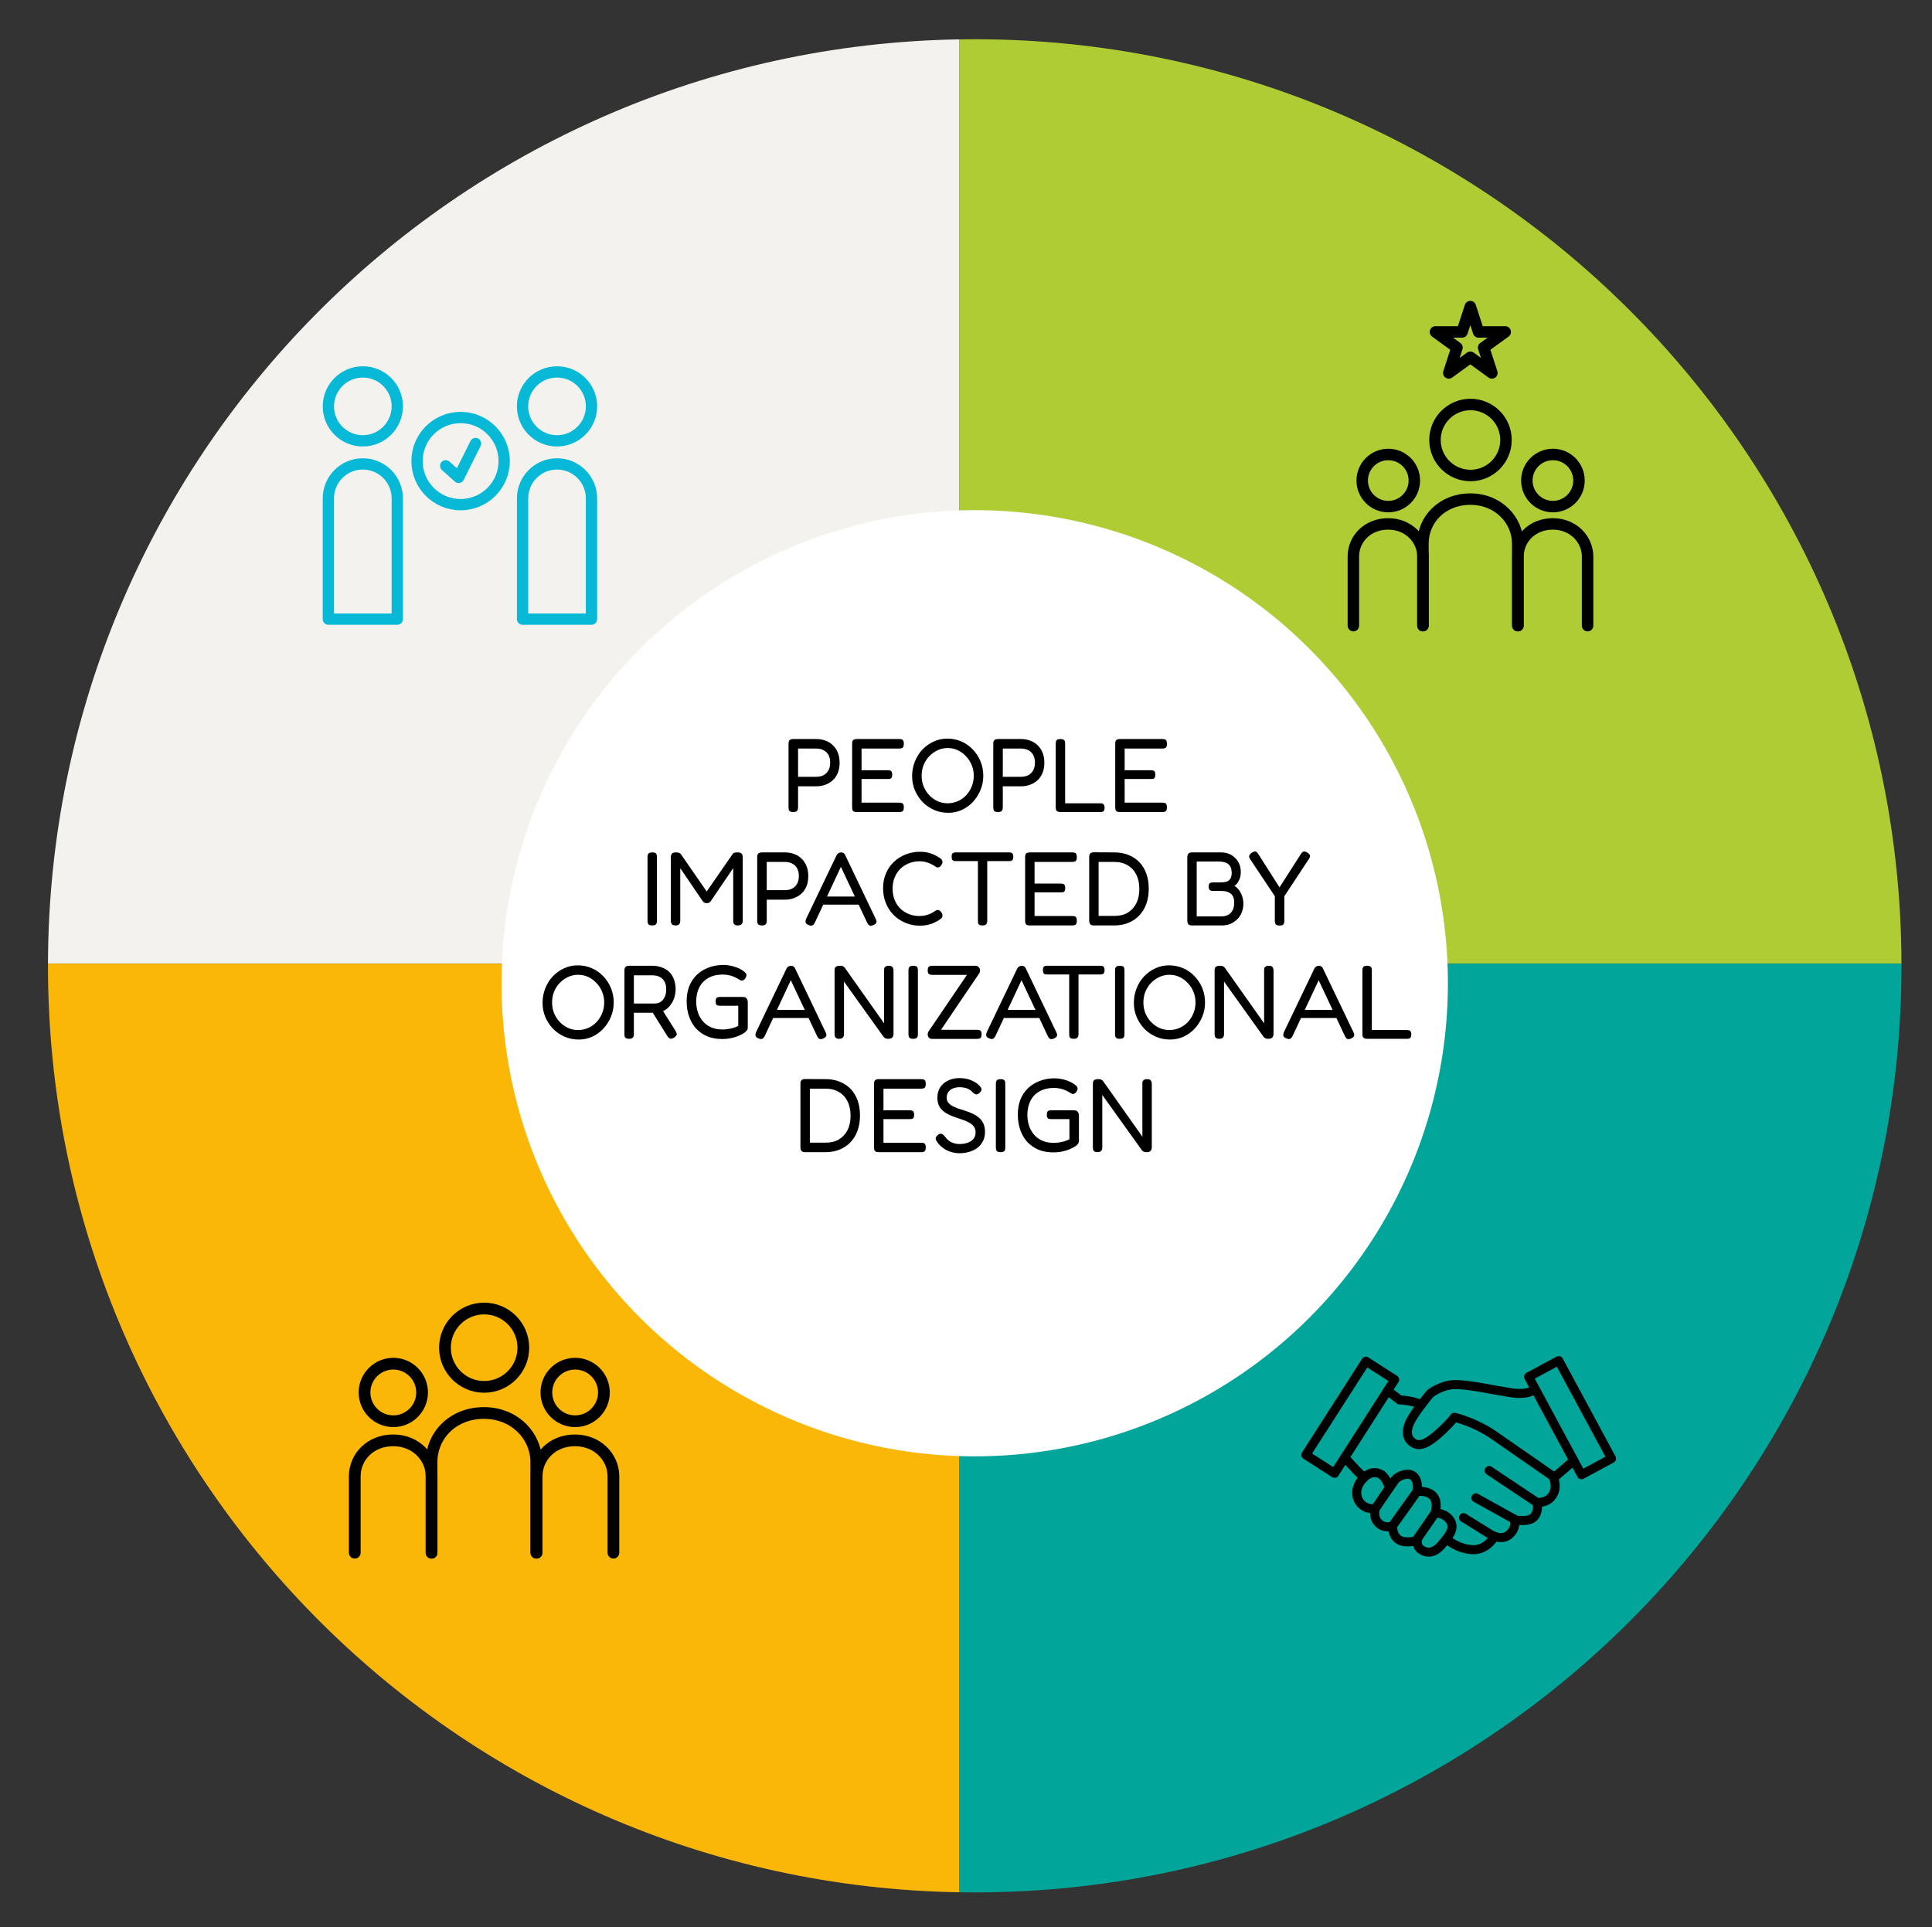
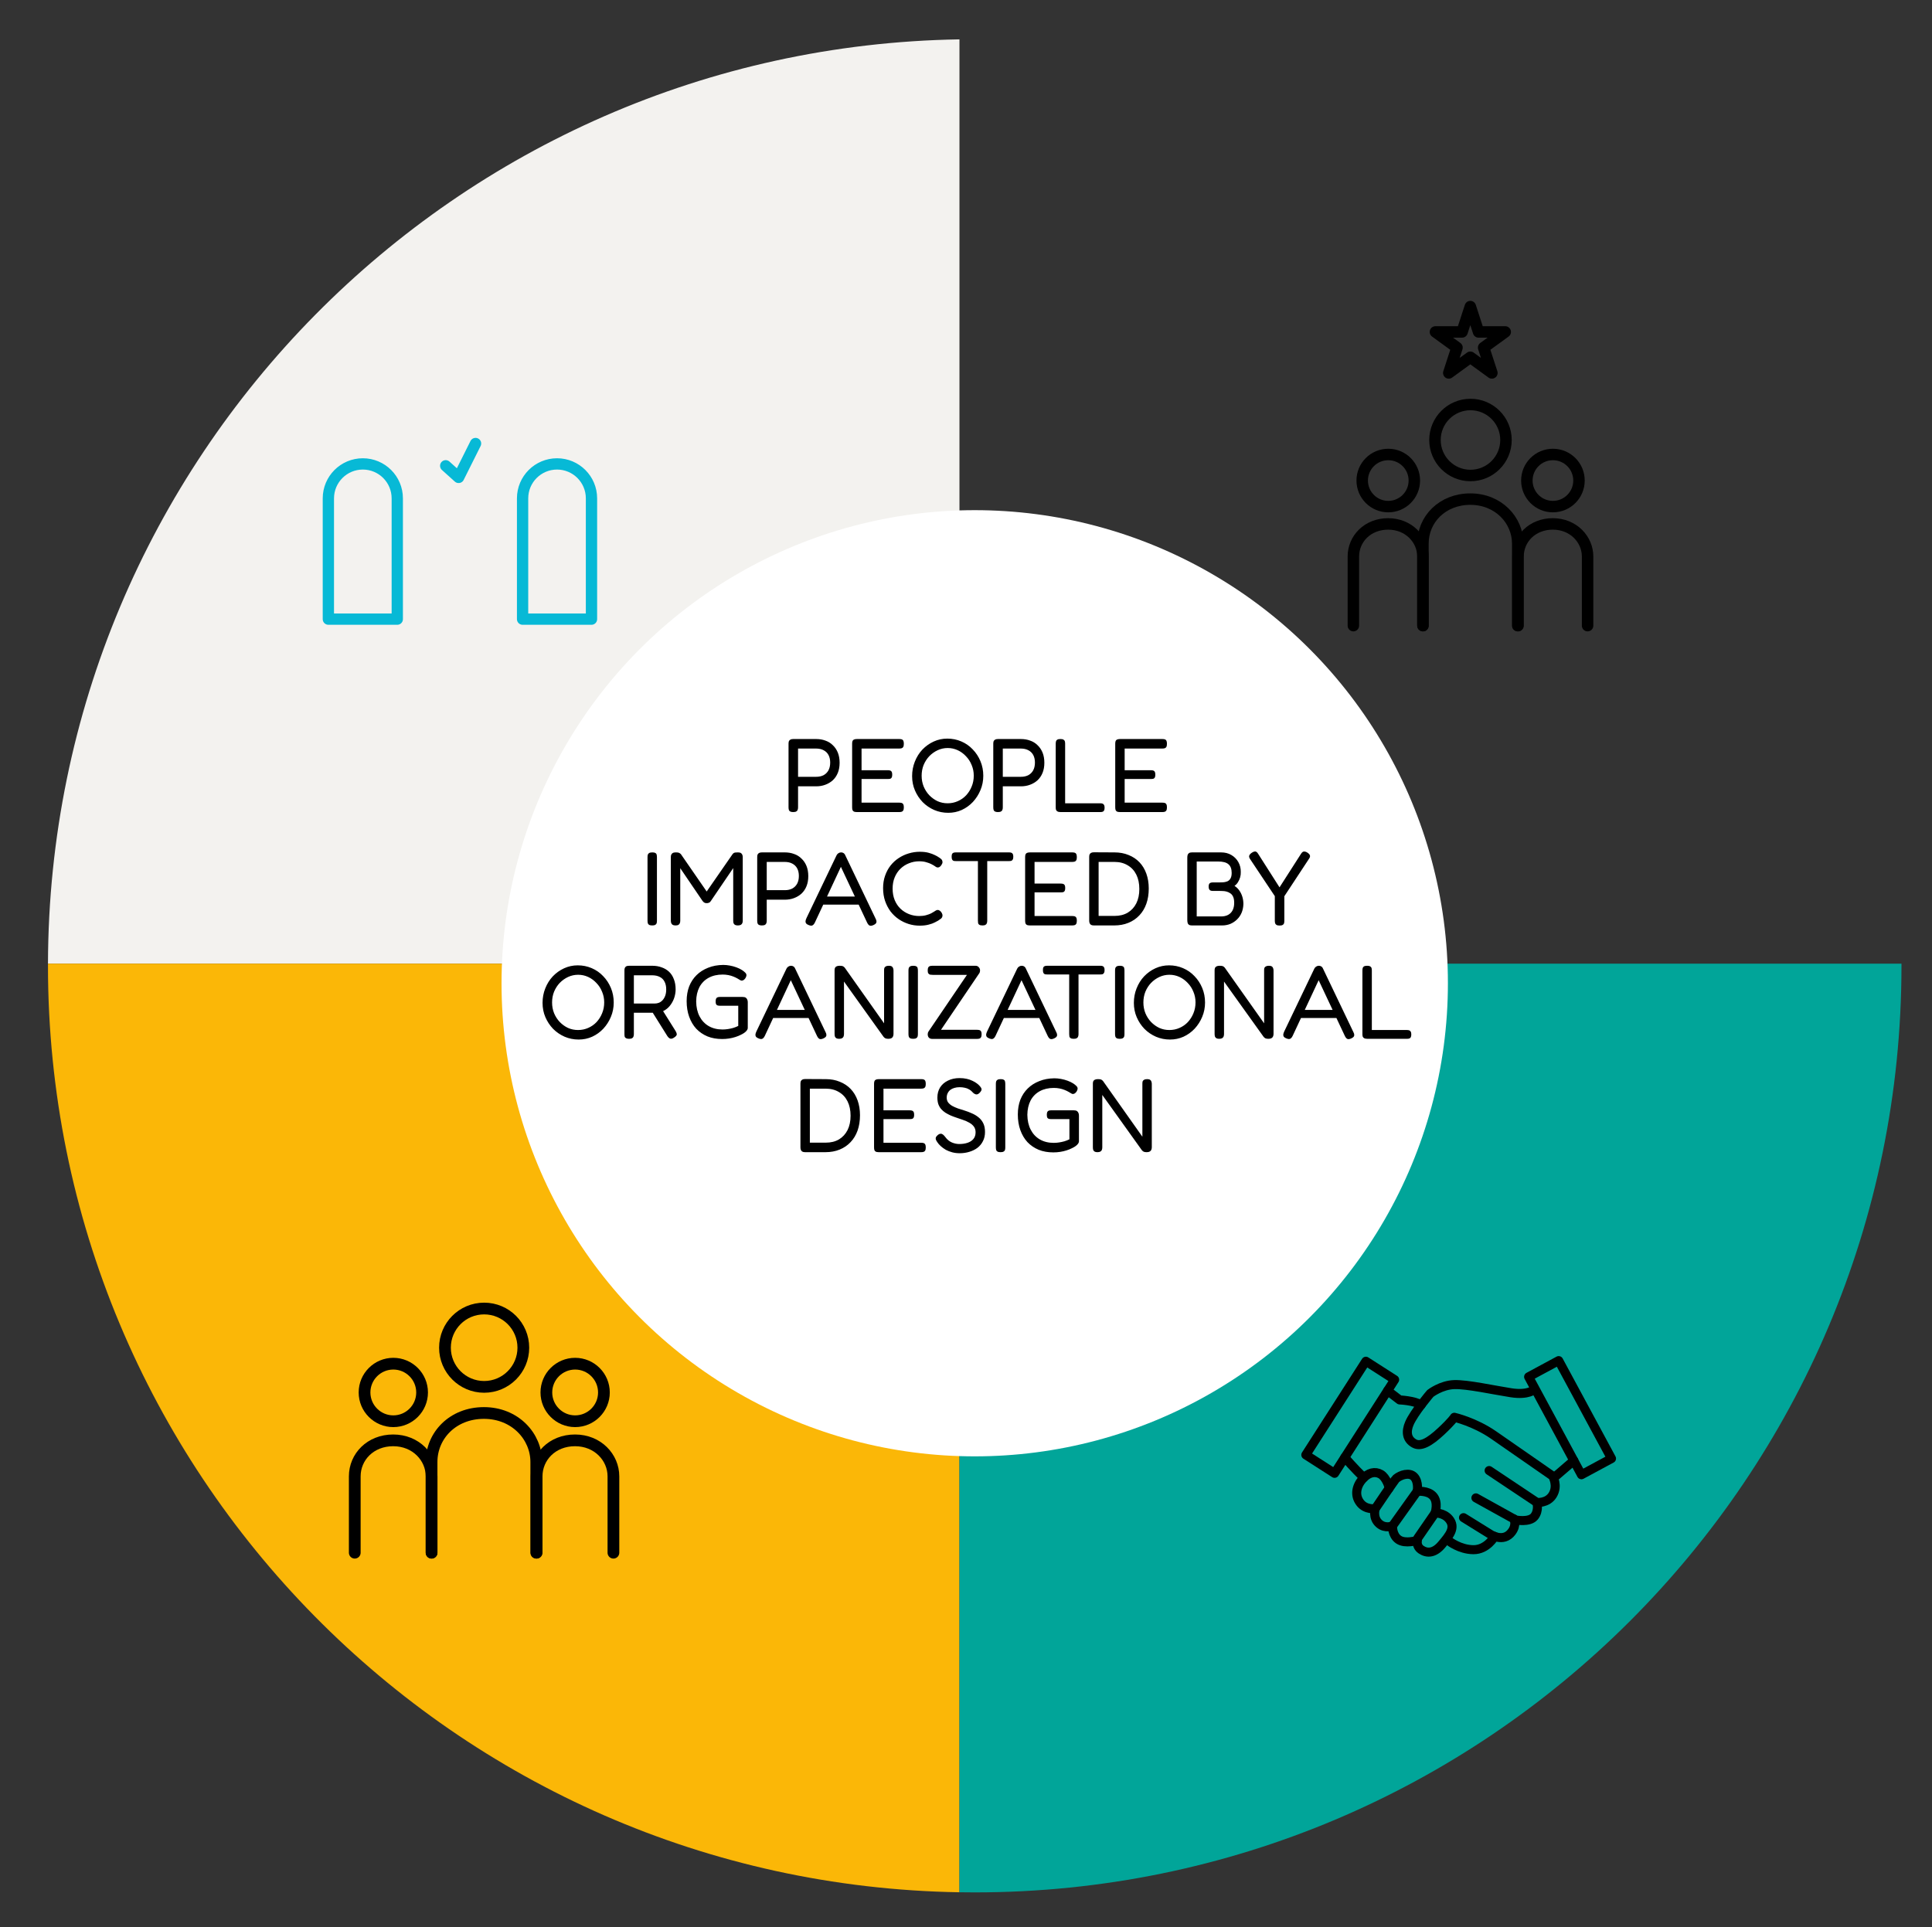
<svg xmlns="http://www.w3.org/2000/svg" width="443" height="442" viewBox="0 0 443 442" fill="none">
  <rect x="0" y="0" width="443" height="442" fill="#333333" stroke="none" />
  <path fill-rule="evenodd" clip-rule="evenodd" d="M220 9.028V221H11.001C11.268 105.038 104.42 10.895 220 9.028Z" fill="#F3F2EF" />
-   <path fill-rule="evenodd" clip-rule="evenodd" d="M435.999 221H220V9.028C221.164 9.009 222.331 9 223.5 9C340.694 9 435.73 103.869 435.999 221Z" fill="#AFCC35" />
  <path fill-rule="evenodd" clip-rule="evenodd" d="M220 433.972C104.254 432.103 11 337.692 11 221.5C11 221.333 11 221.167 11.001 221H220V433.972Z" fill="#FBB707" />
  <path fill-rule="evenodd" clip-rule="evenodd" d="M223.5 434C340.861 434 436 338.861 436 221.5C436 221.333 436 221.167 435.999 221H220V433.972C221.164 433.991 222.331 434 223.5 434Z" fill="#01A599" />
  <g clip-path="url(#clip0_1_85)">
-     <path d="M105.615 115.736C111.134 115.736 115.607 111.262 115.607 105.744C115.607 100.226 111.134 95.752 105.615 95.752C100.097 95.752 95.624 100.226 95.624 105.744C95.624 111.262 100.097 115.736 105.615 115.736Z" stroke="#07B9D6" stroke-width="2.589" stroke-linecap="round" stroke-linejoin="round" />
    <path d="M102.199 106.823L105.158 109.489L109.041 101.715" stroke="#07B9D6" stroke-width="2.589" stroke-linecap="round" stroke-linejoin="round" />
-     <path d="M91.094 93.198C91.094 97.555 87.556 101.102 83.19 101.102C78.823 101.102 75.294 97.555 75.294 93.198C75.294 88.84 78.832 85.294 83.198 85.294C87.564 85.294 91.102 88.832 91.102 93.198" stroke="#07B9D6" stroke-width="2.589" stroke-linecap="round" stroke-linejoin="round" />
    <path d="M83.198 106.392C78.832 106.392 75.294 109.929 75.294 114.295V141.993H91.094V114.295C91.094 109.929 87.556 106.392 83.19 106.392H83.198Z" stroke="#07B9D6" stroke-width="2.589" stroke-linecap="round" stroke-linejoin="round" />
-     <path d="M135.626 93.198C135.626 97.555 132.088 101.102 127.722 101.102C123.356 101.102 119.818 97.564 119.818 93.198C119.818 88.832 123.365 85.294 127.731 85.294C132.097 85.294 135.635 88.832 135.635 93.198" stroke="#07B9D6" stroke-width="2.589" stroke-linecap="round" stroke-linejoin="round" />
    <path d="M127.73 106.392C123.364 106.392 119.827 109.929 119.827 114.295V141.993H135.626V114.295C135.626 109.929 132.088 106.392 127.722 106.392H127.73Z" stroke="#07B9D6" stroke-width="2.589" stroke-linecap="round" stroke-linejoin="round" />
    <circle cx="231.491" cy="251.976" r="127.808" fill="#D9D9D9" />
  </g>
  <circle cx="223.5" cy="225.5" r="108.5" fill="white" />
  <path d="M181.864 186.24C181.56 186.24 181.328 186.192 181.168 186.096C181.024 186.016 180.928 185.896 180.88 185.736C180.832 185.56 180.808 185.36 180.808 185.136V170.568C180.808 170.36 180.832 170.176 180.88 170.016C180.944 169.856 181.056 169.728 181.216 169.632C181.376 169.536 181.6 169.488 181.888 169.488H187.144C187.912 169.488 188.616 169.608 189.256 169.848C189.912 170.072 190.48 170.424 190.96 170.904C191.456 171.368 191.84 171.936 192.112 172.608C192.384 173.28 192.52 174.056 192.52 174.936C192.52 175.8 192.384 176.568 192.112 177.24C191.84 177.912 191.456 178.48 190.96 178.944C190.464 179.392 189.888 179.736 189.232 179.976C188.592 180.216 187.888 180.336 187.12 180.336H182.992V185.16C182.992 185.384 182.96 185.576 182.896 185.736C182.848 185.896 182.744 186.016 182.584 186.096C182.44 186.192 182.2 186.24 181.864 186.24ZM182.992 178.152H187.144C187.784 178.152 188.344 178.032 188.824 177.792C189.304 177.536 189.68 177.168 189.952 176.688C190.224 176.192 190.36 175.592 190.36 174.888C190.36 174.216 190.232 173.64 189.976 173.16C189.72 172.68 189.344 172.312 188.848 172.056C188.368 171.8 187.792 171.672 187.12 171.672H182.992V178.152ZM196.47 186.24C196.15 186.24 195.91 186.192 195.75 186.096C195.606 186.016 195.51 185.896 195.462 185.736C195.414 185.56 195.39 185.36 195.39 185.136V170.568C195.39 170.152 195.47 169.872 195.63 169.728C195.806 169.568 196.11 169.488 196.542 169.488H206.19C206.414 169.488 206.606 169.512 206.766 169.56C206.926 169.608 207.046 169.712 207.126 169.872C207.206 170.032 207.246 170.272 207.246 170.592C207.246 170.912 207.198 171.152 207.102 171.312C207.022 171.456 206.902 171.552 206.742 171.6C206.582 171.648 206.39 171.672 206.166 171.672H197.55V176.64H203.55C203.774 176.64 203.958 176.664 204.102 176.712C204.262 176.76 204.382 176.856 204.462 177C204.542 177.144 204.582 177.368 204.582 177.672C204.582 177.96 204.542 178.176 204.462 178.32C204.382 178.464 204.262 178.56 204.102 178.608C203.942 178.64 203.742 178.656 203.502 178.656H197.55V184.08H206.19C206.414 184.08 206.606 184.104 206.766 184.152C206.926 184.2 207.046 184.304 207.126 184.464C207.206 184.608 207.246 184.84 207.246 185.16C207.246 185.48 207.198 185.72 207.102 185.88C207.022 186.024 206.902 186.12 206.742 186.168C206.582 186.216 206.39 186.24 206.166 186.24H196.47ZM217.424 186.408C216.288 186.408 215.216 186.192 214.208 185.76C213.216 185.328 212.336 184.728 211.568 183.96C210.816 183.176 210.224 182.28 209.792 181.272C209.36 180.264 209.144 179.176 209.144 178.008C209.144 176.824 209.352 175.712 209.768 174.672C210.184 173.616 210.76 172.696 211.496 171.912C212.248 171.128 213.112 170.512 214.088 170.064C215.064 169.616 216.104 169.392 217.208 169.392C218.36 169.392 219.432 169.608 220.424 170.04C221.432 170.472 222.304 171.08 223.04 171.864C223.792 172.632 224.384 173.536 224.816 174.576C225.248 175.616 225.464 176.728 225.464 177.912C225.464 179.08 225.248 180.176 224.816 181.2C224.4 182.208 223.824 183.112 223.088 183.912C222.352 184.696 221.496 185.312 220.52 185.76C219.56 186.192 218.528 186.408 217.424 186.408ZM217.28 184.224C218.112 184.224 218.888 184.064 219.608 183.744C220.344 183.424 220.984 182.976 221.528 182.4C222.072 181.808 222.496 181.136 222.8 180.384C223.12 179.616 223.28 178.784 223.28 177.888C223.28 177.024 223.12 176.216 222.8 175.464C222.496 174.696 222.064 174.024 221.504 173.448C220.96 172.856 220.328 172.392 219.608 172.056C218.888 171.72 218.12 171.552 217.304 171.552C216.488 171.552 215.72 171.72 215 172.056C214.28 172.392 213.64 172.848 213.08 173.424C212.536 174 212.104 174.672 211.784 175.44C211.48 176.208 211.328 177.032 211.328 177.912C211.328 178.776 211.48 179.592 211.784 180.36C212.104 181.128 212.536 181.8 213.08 182.376C213.64 182.952 214.272 183.408 214.976 183.744C215.696 184.064 216.464 184.224 217.28 184.224ZM228.81 186.24C228.506 186.24 228.274 186.192 228.114 186.096C227.97 186.016 227.874 185.896 227.826 185.736C227.778 185.56 227.754 185.36 227.754 185.136V170.568C227.754 170.36 227.778 170.176 227.826 170.016C227.89 169.856 228.002 169.728 228.162 169.632C228.322 169.536 228.546 169.488 228.834 169.488H234.09C234.858 169.488 235.562 169.608 236.202 169.848C236.858 170.072 237.426 170.424 237.906 170.904C238.402 171.368 238.786 171.936 239.058 172.608C239.33 173.28 239.466 174.056 239.466 174.936C239.466 175.8 239.33 176.568 239.058 177.24C238.786 177.912 238.402 178.48 237.906 178.944C237.41 179.392 236.834 179.736 236.178 179.976C235.538 180.216 234.834 180.336 234.066 180.336H229.938V185.16C229.938 185.384 229.906 185.576 229.842 185.736C229.794 185.896 229.69 186.016 229.53 186.096C229.386 186.192 229.146 186.24 228.81 186.24ZM229.938 178.152H234.09C234.73 178.152 235.29 178.032 235.77 177.792C236.25 177.536 236.626 177.168 236.898 176.688C237.17 176.192 237.306 175.592 237.306 174.888C237.306 174.216 237.178 173.64 236.922 173.16C236.666 172.68 236.29 172.312 235.794 172.056C235.314 171.8 234.738 171.672 234.066 171.672H229.938V178.152ZM243.2 186.24C242.88 186.24 242.64 186.192 242.48 186.096C242.32 186.016 242.208 185.896 242.144 185.736C242.096 185.576 242.072 185.384 242.072 185.16V170.592C242.072 170.352 242.096 170.152 242.144 169.992C242.192 169.832 242.288 169.712 242.432 169.632C242.592 169.536 242.832 169.488 243.152 169.488C243.472 169.488 243.704 169.536 243.848 169.632C244.008 169.712 244.112 169.832 244.16 169.992C244.208 170.152 244.232 170.344 244.232 170.568V184.224H252.272C252.48 184.224 252.656 184.248 252.8 184.296C252.944 184.344 253.056 184.44 253.136 184.584C253.232 184.728 253.28 184.944 253.28 185.232C253.28 185.504 253.24 185.72 253.16 185.88C253.08 186.024 252.968 186.12 252.824 186.168C252.68 186.216 252.504 186.24 252.296 186.24H243.2ZM256.799 186.24C256.479 186.24 256.239 186.192 256.079 186.096C255.935 186.016 255.839 185.896 255.791 185.736C255.743 185.56 255.719 185.36 255.719 185.136V170.568C255.719 170.152 255.799 169.872 255.959 169.728C256.135 169.568 256.439 169.488 256.871 169.488H266.519C266.743 169.488 266.935 169.512 267.095 169.56C267.255 169.608 267.375 169.712 267.455 169.872C267.535 170.032 267.575 170.272 267.575 170.592C267.575 170.912 267.527 171.152 267.431 171.312C267.351 171.456 267.231 171.552 267.071 171.6C266.911 171.648 266.719 171.672 266.495 171.672H257.879V176.64H263.879C264.103 176.64 264.287 176.664 264.431 176.712C264.591 176.76 264.711 176.856 264.791 177C264.871 177.144 264.911 177.368 264.911 177.672C264.911 177.96 264.871 178.176 264.791 178.32C264.711 178.464 264.591 178.56 264.431 178.608C264.271 178.64 264.071 178.656 263.831 178.656H257.879V184.08H266.519C266.743 184.08 266.935 184.104 267.095 184.152C267.255 184.2 267.375 184.304 267.455 184.464C267.535 184.608 267.575 184.84 267.575 185.16C267.575 185.48 267.527 185.72 267.431 185.88C267.351 186.024 267.231 186.12 267.071 186.168C266.911 186.216 266.719 186.24 266.495 186.24H256.799ZM149.553 212.24C149.233 212.24 148.993 212.192 148.833 212.096C148.689 212.016 148.593 211.896 148.545 211.736C148.497 211.56 148.473 211.36 148.473 211.136V196.568C148.473 196.344 148.497 196.152 148.545 195.992C148.609 195.832 148.713 195.712 148.857 195.632C149.017 195.536 149.257 195.488 149.577 195.488C149.897 195.488 150.129 195.536 150.273 195.632C150.433 195.712 150.529 195.832 150.561 195.992C150.609 196.152 150.633 196.352 150.633 196.592V211.16C150.633 211.384 150.609 211.576 150.561 211.736C150.513 211.896 150.409 212.016 150.249 212.096C150.105 212.192 149.873 212.24 149.553 212.24ZM154.9 212.24C154.612 212.24 154.388 212.192 154.228 212.096C154.084 212 153.98 211.872 153.916 211.712C153.852 211.536 153.82 211.344 153.82 211.136V196.544C153.82 196.336 153.852 196.16 153.916 196.016C153.98 195.856 154.092 195.728 154.252 195.632C154.412 195.536 154.644 195.488 154.948 195.488C155.188 195.488 155.38 195.504 155.524 195.536C155.668 195.568 155.78 195.616 155.86 195.68C155.956 195.728 156.052 195.808 156.148 195.92L162.412 204.992H161.668L168.004 195.848C168.1 195.736 168.196 195.656 168.292 195.608C168.388 195.56 168.508 195.528 168.652 195.512C168.812 195.496 168.996 195.488 169.204 195.488C169.508 195.488 169.732 195.536 169.876 195.632C170.036 195.728 170.148 195.864 170.212 196.04C170.276 196.2 170.308 196.384 170.308 196.592V211.184C170.308 211.376 170.276 211.552 170.212 211.712C170.148 211.872 170.036 212 169.876 212.096C169.716 212.192 169.484 212.24 169.18 212.24C168.892 212.24 168.668 212.192 168.508 212.096C168.364 212 168.26 211.872 168.196 211.712C168.148 211.536 168.124 211.344 168.124 211.136V199.088L162.988 206.648C162.94 206.728 162.876 206.808 162.796 206.888C162.716 206.952 162.612 207.008 162.484 207.056C162.372 207.104 162.228 207.128 162.052 207.128C161.86 207.128 161.708 207.104 161.596 207.056C161.5 207.008 161.412 206.952 161.332 206.888C161.252 206.808 161.172 206.72 161.092 206.624L155.98 199.112V211.184C155.98 211.376 155.948 211.552 155.884 211.712C155.836 211.872 155.732 212 155.572 212.096C155.428 212.192 155.204 212.24 154.9 212.24ZM174.681 212.24C174.377 212.24 174.145 212.192 173.985 212.096C173.841 212.016 173.745 211.896 173.697 211.736C173.649 211.56 173.625 211.36 173.625 211.136V196.568C173.625 196.36 173.649 196.176 173.697 196.016C173.761 195.856 173.873 195.728 174.033 195.632C174.193 195.536 174.417 195.488 174.705 195.488H179.961C180.729 195.488 181.433 195.608 182.073 195.848C182.729 196.072 183.297 196.424 183.777 196.904C184.273 197.368 184.657 197.936 184.929 198.608C185.201 199.28 185.337 200.056 185.337 200.936C185.337 201.8 185.201 202.568 184.929 203.24C184.657 203.912 184.273 204.48 183.777 204.944C183.281 205.392 182.705 205.736 182.049 205.976C181.409 206.216 180.705 206.336 179.937 206.336H175.809V211.16C175.809 211.384 175.777 211.576 175.713 211.736C175.665 211.896 175.561 212.016 175.401 212.096C175.257 212.192 175.017 212.24 174.681 212.24ZM175.809 204.152H179.961C180.601 204.152 181.161 204.032 181.641 203.792C182.121 203.536 182.497 203.168 182.769 202.688C183.041 202.192 183.177 201.592 183.177 200.888C183.177 200.216 183.049 199.64 182.793 199.16C182.537 198.68 182.161 198.312 181.665 198.056C181.185 197.8 180.609 197.672 179.937 197.672H175.809V204.152ZM200.783 210.704C200.911 210.944 200.975 211.152 200.975 211.328C200.991 211.488 200.943 211.64 200.831 211.784C200.719 211.912 200.543 212.032 200.303 212.144C199.919 212.32 199.615 212.36 199.391 212.264C199.183 212.168 198.991 211.936 198.815 211.568L192.815 198.8L186.863 211.544C186.687 211.912 186.487 212.144 186.263 212.24C186.055 212.336 185.751 212.296 185.351 212.12C185.111 212.024 184.935 211.904 184.823 211.76C184.727 211.616 184.687 211.44 184.703 211.232C184.735 211.024 184.815 210.784 184.943 210.512L191.831 196.136C191.927 195.944 192.063 195.792 192.239 195.68C192.431 195.552 192.631 195.488 192.839 195.488C192.983 195.488 193.119 195.512 193.247 195.56C193.375 195.608 193.487 195.68 193.583 195.776C193.679 195.872 193.759 196 193.823 196.16L200.783 210.704ZM188.303 207.464L189.119 205.616H196.559L197.351 207.464H188.303ZM210.865 212.288C210.001 212.288 209.161 212.16 208.345 211.904C207.529 211.648 206.769 211.28 206.065 210.8C205.361 210.32 204.737 209.728 204.193 209.024C203.665 208.304 203.249 207.504 202.945 206.624C202.641 205.728 202.489 204.744 202.489 203.672C202.489 202.648 202.641 201.704 202.945 200.84C203.249 199.96 203.665 199.184 204.193 198.512C204.721 197.84 205.337 197.272 206.041 196.808C206.761 196.328 207.529 195.968 208.345 195.728C209.177 195.472 210.025 195.344 210.889 195.344C211.689 195.344 212.377 195.424 212.953 195.584C213.529 195.744 214.001 195.92 214.369 196.112C214.737 196.288 214.985 196.424 215.113 196.52C215.337 196.648 215.553 196.8 215.761 196.976C215.969 197.152 216.081 197.36 216.097 197.6C216.129 197.776 216.113 197.92 216.049 198.032C216.001 198.144 215.937 198.264 215.857 198.392C215.729 198.584 215.593 198.728 215.449 198.824C215.321 198.904 215.177 198.944 215.017 198.944C214.857 198.944 214.713 198.896 214.585 198.8C214.457 198.704 214.289 198.592 214.081 198.464C213.985 198.4 213.793 198.296 213.505 198.152C213.217 198.008 212.849 197.872 212.401 197.744C211.953 197.6 211.409 197.528 210.769 197.528C209.953 197.528 209.169 197.68 208.417 197.984C207.681 198.272 207.033 198.688 206.473 199.232C205.913 199.776 205.473 200.432 205.153 201.2C204.833 201.968 204.673 202.832 204.673 203.792C204.673 204.768 204.833 205.648 205.153 206.432C205.473 207.2 205.913 207.856 206.473 208.4C207.049 208.944 207.705 209.36 208.441 209.648C209.177 209.936 209.953 210.08 210.769 210.08C211.377 210.08 211.905 210.016 212.353 209.888C212.817 209.76 213.193 209.624 213.481 209.48C213.785 209.32 213.993 209.2 214.105 209.12C214.281 209.024 214.433 208.928 214.561 208.832C214.705 208.736 214.857 208.688 215.017 208.688C215.177 208.688 215.321 208.736 215.449 208.832C215.593 208.912 215.729 209.048 215.857 209.24C215.937 209.352 216.001 209.48 216.049 209.624C216.113 209.752 216.129 209.896 216.097 210.056C216.081 210.296 215.969 210.504 215.761 210.68C215.553 210.84 215.337 210.992 215.113 211.136C214.969 211.2 214.713 211.336 214.345 211.544C213.993 211.736 213.529 211.904 212.953 212.048C212.377 212.208 211.681 212.288 210.865 212.288ZM231.385 195.488C231.593 195.488 231.761 195.512 231.889 195.56C232.033 195.608 232.145 195.704 232.225 195.848C232.305 195.976 232.345 196.192 232.345 196.496C232.345 196.784 232.297 197 232.201 197.144C232.121 197.288 232.009 197.384 231.865 197.432C231.721 197.464 231.545 197.48 231.337 197.48H226.369V211.184C226.369 211.392 226.337 211.576 226.273 211.736C226.225 211.896 226.121 212.016 225.961 212.096C225.817 212.192 225.593 212.24 225.289 212.24C224.969 212.24 224.729 212.192 224.569 212.096C224.425 212.016 224.329 211.896 224.281 211.736C224.249 211.56 224.233 211.368 224.233 211.16V197.48H219.193C218.985 197.48 218.809 197.464 218.665 197.432C218.521 197.384 218.409 197.288 218.329 197.144C218.249 197 218.209 196.784 218.209 196.496C218.209 196.192 218.241 195.976 218.305 195.848C218.385 195.704 218.497 195.608 218.641 195.56C218.801 195.512 218.977 195.488 219.169 195.488H231.385ZM236.138 212.24C235.818 212.24 235.578 212.192 235.418 212.096C235.274 212.016 235.178 211.896 235.13 211.736C235.082 211.56 235.058 211.36 235.058 211.136V196.568C235.058 196.152 235.138 195.872 235.298 195.728C235.474 195.568 235.778 195.488 236.21 195.488H245.858C246.082 195.488 246.274 195.512 246.434 195.56C246.594 195.608 246.714 195.712 246.794 195.872C246.874 196.032 246.914 196.272 246.914 196.592C246.914 196.912 246.866 197.152 246.77 197.312C246.69 197.456 246.57 197.552 246.41 197.6C246.25 197.648 246.058 197.672 245.834 197.672H237.218V202.64H243.218C243.442 202.64 243.626 202.664 243.77 202.712C243.93 202.76 244.05 202.856 244.13 203C244.21 203.144 244.25 203.368 244.25 203.672C244.25 203.96 244.21 204.176 244.13 204.32C244.05 204.464 243.93 204.56 243.77 204.608C243.61 204.64 243.41 204.656 243.17 204.656H237.218V210.08H245.858C246.082 210.08 246.274 210.104 246.434 210.152C246.594 210.2 246.714 210.304 246.794 210.464C246.874 210.608 246.914 210.84 246.914 211.16C246.914 211.48 246.866 211.72 246.77 211.88C246.69 212.024 246.57 212.12 246.41 212.168C246.25 212.216 246.058 212.24 245.834 212.24H236.138ZM250.804 212.24C250.532 212.24 250.316 212.192 250.156 212.096C250.012 212 249.908 211.872 249.844 211.712C249.78 211.536 249.748 211.344 249.748 211.136V196.544C249.748 196.336 249.772 196.152 249.82 195.992C249.884 195.832 249.996 195.704 250.156 195.608C250.316 195.512 250.54 195.464 250.828 195.464L255.556 195.488C256.74 195.488 257.812 195.688 258.772 196.088C259.748 196.472 260.58 197.024 261.268 197.744C261.956 198.464 262.484 199.336 262.852 200.36C263.22 201.384 263.404 202.52 263.404 203.768C263.404 205.064 263.22 206.232 262.852 207.272C262.484 208.312 261.948 209.2 261.244 209.936C260.556 210.672 259.724 211.24 258.748 211.64C257.772 212.04 256.684 212.24 255.484 212.24H250.804ZM251.908 210.056H255.556C256.724 210.056 257.732 209.808 258.58 209.312C259.428 208.8 260.084 208.088 260.548 207.176C261.012 206.248 261.244 205.152 261.244 203.888C261.244 202.608 261.012 201.504 260.548 200.576C260.084 199.648 259.42 198.936 258.556 198.44C257.708 197.928 256.7 197.672 255.532 197.672H251.908V210.056ZM273.274 212.24C272.986 212.24 272.762 212.184 272.602 212.072C272.458 211.976 272.362 211.832 272.314 211.64C272.266 211.432 272.242 211.208 272.242 210.968V196.712C272.242 196.472 272.266 196.264 272.314 196.088C272.378 195.896 272.482 195.752 272.626 195.656C272.786 195.544 273.01 195.488 273.298 195.488H279.994C280.89 195.488 281.674 195.688 282.346 196.088C283.034 196.488 283.57 197.032 283.954 197.72C284.338 198.408 284.522 199.16 284.506 199.976C284.522 200.392 284.474 200.8 284.362 201.2C284.25 201.6 284.082 201.976 283.858 202.328C283.65 202.664 283.386 202.944 283.066 203.168C283.498 203.44 283.866 203.792 284.17 204.224C284.474 204.656 284.706 205.136 284.866 205.664C285.026 206.192 285.106 206.744 285.106 207.32C285.09 208.008 284.962 208.656 284.722 209.264C284.482 209.856 284.138 210.376 283.69 210.824C283.242 211.272 282.722 211.624 282.13 211.88C281.538 212.12 280.906 212.24 280.234 212.24H273.274ZM274.402 210.176H279.994C280.618 210.176 281.154 210.056 281.602 209.816C282.05 209.576 282.394 209.224 282.634 208.76C282.874 208.296 282.994 207.728 282.994 207.056C282.994 206.48 282.914 206.016 282.754 205.664C282.594 205.312 282.378 205.048 282.106 204.872C281.834 204.68 281.538 204.544 281.218 204.464C280.914 204.384 280.61 204.344 280.306 204.344C280.018 204.328 279.754 204.32 279.514 204.32H278.05C277.73 204.32 277.498 204.24 277.354 204.08C277.21 203.92 277.138 203.664 277.138 203.312C277.138 202.976 277.21 202.736 277.354 202.592C277.514 202.448 277.754 202.376 278.074 202.376H279.538C279.794 202.376 280.082 202.368 280.402 202.352C280.722 202.336 281.034 202.272 281.338 202.16C281.658 202.048 281.914 201.84 282.106 201.536C282.314 201.216 282.418 200.768 282.418 200.192C282.418 199.296 282.178 198.64 281.698 198.224C281.218 197.792 280.426 197.576 279.322 197.576H274.402V210.176ZM299.822 195.56C300.158 195.8 300.342 196.024 300.374 196.232C300.422 196.44 300.342 196.688 300.134 196.976L294.494 205.544V211.184C294.494 211.392 294.47 211.584 294.422 211.76C294.374 211.92 294.27 212.04 294.11 212.12C293.966 212.216 293.734 212.264 293.414 212.264C293.094 212.264 292.854 212.216 292.694 212.12C292.55 212.04 292.446 211.912 292.382 211.736C292.334 211.56 292.31 211.36 292.31 211.136V205.52L286.646 197.024C286.454 196.736 286.382 196.488 286.43 196.28C286.478 196.056 286.67 195.824 287.006 195.584C287.246 195.424 287.446 195.328 287.606 195.296C287.782 195.248 287.942 195.272 288.086 195.368C288.23 195.448 288.366 195.6 288.494 195.824L293.39 203.504L298.31 195.824C298.454 195.6 298.59 195.448 298.718 195.368C298.862 195.288 299.022 195.264 299.198 195.296C299.374 195.312 299.582 195.4 299.822 195.56ZM132.685 238.408C131.549 238.408 130.477 238.192 129.469 237.76C128.477 237.328 127.597 236.728 126.829 235.96C126.077 235.176 125.485 234.28 125.053 233.272C124.621 232.264 124.405 231.176 124.405 230.008C124.405 228.824 124.613 227.712 125.029 226.672C125.445 225.616 126.021 224.696 126.757 223.912C127.509 223.128 128.373 222.512 129.349 222.064C130.325 221.616 131.365 221.392 132.469 221.392C133.621 221.392 134.693 221.608 135.685 222.04C136.693 222.472 137.565 223.08 138.301 223.864C139.053 224.632 139.645 225.536 140.077 226.576C140.509 227.616 140.725 228.728 140.725 229.912C140.725 231.08 140.509 232.176 140.077 233.2C139.661 234.208 139.085 235.112 138.349 235.912C137.613 236.696 136.757 237.312 135.781 237.76C134.821 238.192 133.789 238.408 132.685 238.408ZM132.541 236.224C133.373 236.224 134.149 236.064 134.869 235.744C135.605 235.424 136.245 234.976 136.789 234.4C137.333 233.808 137.757 233.136 138.061 232.384C138.381 231.616 138.541 230.784 138.541 229.888C138.541 229.024 138.381 228.216 138.061 227.464C137.757 226.696 137.325 226.024 136.765 225.448C136.221 224.856 135.589 224.392 134.869 224.056C134.149 223.72 133.381 223.552 132.565 223.552C131.749 223.552 130.981 223.72 130.261 224.056C129.541 224.392 128.901 224.848 128.341 225.424C127.797 226 127.365 226.672 127.045 227.44C126.741 228.208 126.589 229.032 126.589 229.912C126.589 230.776 126.741 231.592 127.045 232.36C127.365 233.128 127.797 233.8 128.341 234.376C128.901 234.952 129.533 235.408 130.237 235.744C130.957 236.064 131.725 236.224 132.541 236.224ZM144.239 238.24C143.935 238.24 143.703 238.192 143.543 238.096C143.383 238.016 143.279 237.896 143.231 237.736C143.199 237.56 143.183 237.36 143.183 237.136V222.544C143.183 222.336 143.207 222.16 143.255 222.016C143.319 221.856 143.423 221.728 143.567 221.632C143.727 221.536 143.959 221.488 144.263 221.488H149.567C150.351 221.488 151.063 221.608 151.703 221.848C152.359 222.072 152.927 222.408 153.407 222.856C153.887 223.304 154.255 223.872 154.511 224.56C154.783 225.232 154.919 226.016 154.919 226.912C154.919 227.472 154.831 228.056 154.655 228.664C154.479 229.256 154.207 229.816 153.839 230.344C153.487 230.872 153.031 231.312 152.471 231.664C151.911 232.016 151.231 232.216 150.431 232.264H145.343V237.16C145.343 237.384 145.311 237.576 145.247 237.736C145.199 237.896 145.095 238.016 144.935 238.096C144.791 238.192 144.559 238.24 144.239 238.24ZM154.535 237.976C154.199 238.2 153.911 238.272 153.671 238.192C153.447 238.112 153.231 237.92 153.023 237.616L149.183 231.472L151.559 231.112L154.871 236.392C155.031 236.648 155.127 236.864 155.159 237.04C155.207 237.216 155.175 237.376 155.063 237.52C154.967 237.664 154.791 237.816 154.535 237.976ZM145.343 230.152H150.095C150.463 230.152 150.807 230.088 151.127 229.96C151.447 229.816 151.727 229.608 151.967 229.336C152.207 229.064 152.399 228.728 152.543 228.328C152.687 227.928 152.759 227.448 152.759 226.888C152.759 226.2 152.631 225.616 152.375 225.136C152.135 224.656 151.775 224.296 151.295 224.056C150.815 223.8 150.223 223.672 149.519 223.672H145.343V230.152ZM165.582 238.288C164.334 238.288 163.214 238.088 162.222 237.688C161.23 237.272 160.374 236.688 159.654 235.936C158.95 235.168 158.406 234.248 158.022 233.176C157.638 232.104 157.446 230.912 157.446 229.6C157.446 228.352 157.638 227.224 158.022 226.216C158.422 225.208 158.99 224.344 159.726 223.624C160.462 222.904 161.342 222.344 162.366 221.944C163.39 221.528 164.542 221.312 165.822 221.296C166.318 221.296 166.822 221.344 167.334 221.44C167.862 221.536 168.366 221.672 168.846 221.848C169.326 222.024 169.758 222.232 170.142 222.472C170.414 222.648 170.646 222.832 170.838 223.024C171.03 223.2 171.134 223.384 171.15 223.576C171.166 223.672 171.15 223.792 171.102 223.936C171.054 224.08 170.99 224.216 170.91 224.344C170.782 224.536 170.638 224.68 170.478 224.776C170.334 224.856 170.19 224.896 170.046 224.896C169.982 224.896 169.87 224.856 169.71 224.776C169.55 224.696 169.35 224.576 169.11 224.416C168.838 224.256 168.518 224.104 168.15 223.96C167.798 223.816 167.414 223.704 166.998 223.624C166.582 223.544 166.15 223.504 165.702 223.504C164.47 223.504 163.398 223.752 162.486 224.248C161.574 224.744 160.87 225.456 160.374 226.384C159.894 227.312 159.646 228.408 159.63 229.672C159.646 230.984 159.902 232.12 160.398 233.08C160.894 234.04 161.59 234.784 162.486 235.312C163.398 235.84 164.462 236.104 165.678 236.104C166.078 236.104 166.486 236.072 166.902 236.008C167.318 235.944 167.726 235.856 168.126 235.744C168.542 235.616 168.926 235.464 169.278 235.288V230.656H165.078C164.87 230.656 164.686 230.632 164.526 230.584C164.382 230.536 164.27 230.44 164.19 230.296C164.126 230.152 164.094 229.936 164.094 229.648C164.094 229.36 164.134 229.144 164.214 229C164.294 228.856 164.406 228.76 164.55 228.712C164.694 228.664 164.87 228.64 165.078 228.64H170.286C170.606 228.64 170.846 228.696 171.006 228.808C171.166 228.92 171.278 229.064 171.342 229.24C171.422 229.4 171.462 229.6 171.462 229.84V235.744C171.462 236 171.318 236.272 171.03 236.56C170.758 236.832 170.366 237.088 169.854 237.328C169.486 237.52 169.07 237.688 168.606 237.832C168.158 237.976 167.678 238.088 167.166 238.168C166.654 238.248 166.126 238.288 165.582 238.288ZM189.298 236.704C189.426 236.944 189.49 237.152 189.49 237.328C189.506 237.488 189.458 237.64 189.346 237.784C189.234 237.912 189.058 238.032 188.818 238.144C188.434 238.32 188.13 238.36 187.906 238.264C187.698 238.168 187.506 237.936 187.33 237.568L181.33 224.8L175.378 237.544C175.202 237.912 175.002 238.144 174.778 238.24C174.57 238.336 174.266 238.296 173.866 238.12C173.626 238.024 173.45 237.904 173.338 237.76C173.242 237.616 173.202 237.44 173.218 237.232C173.25 237.024 173.33 236.784 173.458 236.512L180.346 222.136C180.442 221.944 180.578 221.792 180.754 221.68C180.946 221.552 181.146 221.488 181.354 221.488C181.498 221.488 181.634 221.512 181.762 221.56C181.89 221.608 182.002 221.68 182.098 221.776C182.194 221.872 182.274 222 182.338 222.16L189.298 236.704ZM176.818 233.464L177.634 231.616H185.074L185.866 233.464H176.818ZM192.397 238.24C192.125 238.24 191.909 238.192 191.749 238.096C191.605 238 191.501 237.872 191.437 237.712C191.389 237.536 191.365 237.336 191.365 237.112V222.496C191.365 222.288 191.397 222.112 191.461 221.968C191.525 221.824 191.637 221.712 191.797 221.632C191.973 221.536 192.213 221.488 192.517 221.488C192.869 221.488 193.117 221.52 193.261 221.584C193.405 221.648 193.549 221.76 193.693 221.92L202.717 234.688V222.496C202.717 222.288 202.741 222.112 202.789 221.968C202.853 221.824 202.965 221.712 203.125 221.632C203.285 221.536 203.517 221.488 203.821 221.488C204.109 221.488 204.325 221.536 204.469 221.632C204.629 221.728 204.733 221.864 204.781 222.04C204.845 222.2 204.877 222.384 204.877 222.592V237.136C204.877 237.344 204.837 237.536 204.757 237.712C204.693 237.872 204.573 238 204.397 238.096C204.237 238.192 204.005 238.24 203.701 238.24C203.445 238.24 203.229 238.208 203.053 238.144C202.893 238.08 202.741 237.96 202.597 237.784L193.525 225.112V237.136C193.525 237.344 193.493 237.536 193.429 237.712C193.365 237.872 193.253 238 193.093 238.096C192.933 238.192 192.701 238.24 192.397 238.24ZM209.389 238.24C209.069 238.24 208.829 238.192 208.669 238.096C208.525 238.016 208.429 237.896 208.381 237.736C208.333 237.56 208.309 237.36 208.309 237.136V222.568C208.309 222.344 208.333 222.152 208.381 221.992C208.445 221.832 208.549 221.712 208.693 221.632C208.853 221.536 209.093 221.488 209.413 221.488C209.733 221.488 209.965 221.536 210.109 221.632C210.269 221.712 210.365 221.832 210.397 221.992C210.445 222.152 210.469 222.352 210.469 222.592V237.16C210.469 237.384 210.445 237.576 210.397 237.736C210.349 237.896 210.245 238.016 210.085 238.096C209.941 238.192 209.709 238.24 209.389 238.24ZM213.776 238.264C213.456 238.264 213.2 238.176 213.008 238C212.816 237.808 212.72 237.536 212.72 237.184C212.72 237.072 212.736 236.96 212.768 236.848C212.8 236.736 212.84 236.648 212.888 236.584L221.72 223.576H213.896C213.672 223.576 213.464 223.56 213.272 223.528C213.096 223.48 212.96 223.384 212.864 223.24C212.768 223.096 212.72 222.88 212.72 222.592C212.72 222.256 212.76 222.016 212.84 221.872C212.936 221.712 213.064 221.608 213.224 221.56C213.4 221.512 213.6 221.488 213.824 221.488H223.664C224 221.488 224.256 221.6 224.432 221.824C224.624 222.032 224.72 222.264 224.72 222.52C224.72 222.696 224.696 222.856 224.648 223C224.6 223.128 224.536 223.24 224.456 223.336L215.768 236.176H224.024C224.248 236.176 224.44 236.2 224.6 236.248C224.76 236.296 224.88 236.392 224.96 236.536C225.04 236.68 225.08 236.896 225.08 237.184C225.08 237.504 225.032 237.744 224.936 237.904C224.856 238.048 224.736 238.144 224.576 238.192C224.416 238.24 224.216 238.264 223.976 238.264H213.776ZM242.197 236.704C242.325 236.944 242.389 237.152 242.389 237.328C242.405 237.488 242.357 237.64 242.245 237.784C242.133 237.912 241.957 238.032 241.717 238.144C241.333 238.32 241.029 238.36 240.805 238.264C240.597 238.168 240.405 237.936 240.229 237.568L234.229 224.8L228.277 237.544C228.101 237.912 227.901 238.144 227.677 238.24C227.469 238.336 227.165 238.296 226.765 238.12C226.525 238.024 226.349 237.904 226.237 237.76C226.141 237.616 226.101 237.44 226.117 237.232C226.149 237.024 226.229 236.784 226.357 236.512L233.245 222.136C233.341 221.944 233.477 221.792 233.653 221.68C233.845 221.552 234.045 221.488 234.253 221.488C234.397 221.488 234.533 221.512 234.661 221.56C234.789 221.608 234.901 221.68 234.997 221.776C235.093 221.872 235.173 222 235.237 222.16L242.197 236.704ZM229.717 233.464L230.533 231.616H237.973L238.765 233.464H229.717ZM252.315 221.488C252.523 221.488 252.691 221.512 252.819 221.56C252.963 221.608 253.075 221.704 253.155 221.848C253.235 221.976 253.275 222.192 253.275 222.496C253.275 222.784 253.227 223 253.131 223.144C253.051 223.288 252.939 223.384 252.795 223.432C252.651 223.464 252.475 223.48 252.267 223.48H247.299V237.184C247.299 237.392 247.267 237.576 247.203 237.736C247.155 237.896 247.051 238.016 246.891 238.096C246.747 238.192 246.523 238.24 246.219 238.24C245.899 238.24 245.659 238.192 245.499 238.096C245.355 238.016 245.259 237.896 245.211 237.736C245.179 237.56 245.163 237.368 245.163 237.16V223.48H240.123C239.915 223.48 239.739 223.464 239.595 223.432C239.451 223.384 239.339 223.288 239.259 223.144C239.179 223 239.139 222.784 239.139 222.496C239.139 222.192 239.171 221.976 239.235 221.848C239.315 221.704 239.427 221.608 239.571 221.56C239.731 221.512 239.907 221.488 240.099 221.488H252.315ZM256.756 238.24C256.436 238.24 256.196 238.192 256.036 238.096C255.892 238.016 255.796 237.896 255.748 237.736C255.7 237.56 255.676 237.36 255.676 237.136V222.568C255.676 222.344 255.7 222.152 255.748 221.992C255.812 221.832 255.916 221.712 256.06 221.632C256.22 221.536 256.46 221.488 256.78 221.488C257.1 221.488 257.332 221.536 257.476 221.632C257.636 221.712 257.732 221.832 257.764 221.992C257.812 222.152 257.836 222.352 257.836 222.592V237.16C257.836 237.384 257.812 237.576 257.764 237.736C257.716 237.896 257.612 238.016 257.452 238.096C257.308 238.192 257.076 238.24 256.756 238.24ZM268.271 238.408C267.135 238.408 266.063 238.192 265.055 237.76C264.063 237.328 263.183 236.728 262.415 235.96C261.663 235.176 261.071 234.28 260.639 233.272C260.207 232.264 259.991 231.176 259.991 230.008C259.991 228.824 260.199 227.712 260.615 226.672C261.031 225.616 261.607 224.696 262.343 223.912C263.095 223.128 263.959 222.512 264.935 222.064C265.911 221.616 266.951 221.392 268.055 221.392C269.207 221.392 270.279 221.608 271.271 222.04C272.279 222.472 273.151 223.08 273.887 223.864C274.639 224.632 275.231 225.536 275.663 226.576C276.095 227.616 276.311 228.728 276.311 229.912C276.311 231.08 276.095 232.176 275.663 233.2C275.247 234.208 274.671 235.112 273.935 235.912C273.199 236.696 272.343 237.312 271.367 237.76C270.407 238.192 269.375 238.408 268.271 238.408ZM268.127 236.224C268.959 236.224 269.735 236.064 270.455 235.744C271.191 235.424 271.831 234.976 272.375 234.4C272.919 233.808 273.343 233.136 273.647 232.384C273.967 231.616 274.127 230.784 274.127 229.888C274.127 229.024 273.967 228.216 273.647 227.464C273.343 226.696 272.911 226.024 272.351 225.448C271.807 224.856 271.175 224.392 270.455 224.056C269.735 223.72 268.967 223.552 268.151 223.552C267.335 223.552 266.567 223.72 265.847 224.056C265.127 224.392 264.487 224.848 263.927 225.424C263.383 226 262.951 226.672 262.631 227.44C262.327 228.208 262.175 229.032 262.175 229.912C262.175 230.776 262.327 231.592 262.631 232.36C262.951 233.128 263.383 233.8 263.927 234.376C264.487 234.952 265.119 235.408 265.823 235.744C266.543 236.064 267.311 236.224 268.127 236.224ZM279.537 238.24C279.265 238.24 279.049 238.192 278.889 238.096C278.745 238 278.641 237.872 278.577 237.712C278.529 237.536 278.505 237.336 278.505 237.112V222.496C278.505 222.288 278.537 222.112 278.601 221.968C278.665 221.824 278.777 221.712 278.937 221.632C279.113 221.536 279.353 221.488 279.657 221.488C280.009 221.488 280.257 221.52 280.401 221.584C280.545 221.648 280.689 221.76 280.833 221.92L289.857 234.688V222.496C289.857 222.288 289.881 222.112 289.929 221.968C289.993 221.824 290.105 221.712 290.265 221.632C290.425 221.536 290.657 221.488 290.961 221.488C291.249 221.488 291.465 221.536 291.609 221.632C291.769 221.728 291.873 221.864 291.921 222.04C291.985 222.2 292.017 222.384 292.017 222.592V237.136C292.017 237.344 291.977 237.536 291.897 237.712C291.833 237.872 291.713 238 291.537 238.096C291.377 238.192 291.145 238.24 290.841 238.24C290.585 238.24 290.369 238.208 290.193 238.144C290.033 238.08 289.881 237.96 289.737 237.784L280.665 225.112V237.136C280.665 237.344 280.633 237.536 280.569 237.712C280.505 237.872 280.393 238 280.233 238.096C280.073 238.192 279.841 238.24 279.537 238.24ZM310.33 236.704C310.458 236.944 310.522 237.152 310.522 237.328C310.538 237.488 310.49 237.64 310.378 237.784C310.266 237.912 310.09 238.032 309.85 238.144C309.466 238.32 309.162 238.36 308.938 238.264C308.73 238.168 308.538 237.936 308.362 237.568L302.362 224.8L296.41 237.544C296.234 237.912 296.034 238.144 295.81 238.24C295.602 238.336 295.298 238.296 294.898 238.12C294.658 238.024 294.482 237.904 294.37 237.76C294.274 237.616 294.234 237.44 294.25 237.232C294.282 237.024 294.362 236.784 294.49 236.512L301.378 222.136C301.474 221.944 301.61 221.792 301.786 221.68C301.978 221.552 302.178 221.488 302.386 221.488C302.53 221.488 302.666 221.512 302.794 221.56C302.922 221.608 303.034 221.68 303.13 221.776C303.226 221.872 303.306 222 303.37 222.16L310.33 236.704ZM297.85 233.464L298.666 231.616H306.106L306.898 233.464H297.85ZM313.524 238.24C313.204 238.24 312.964 238.192 312.804 238.096C312.644 238.016 312.532 237.896 312.468 237.736C312.42 237.576 312.396 237.384 312.396 237.16V222.592C312.396 222.352 312.42 222.152 312.468 221.992C312.516 221.832 312.612 221.712 312.756 221.632C312.916 221.536 313.156 221.488 313.476 221.488C313.796 221.488 314.028 221.536 314.172 221.632C314.332 221.712 314.436 221.832 314.484 221.992C314.532 222.152 314.556 222.344 314.556 222.568V236.224H322.596C322.804 236.224 322.98 236.248 323.124 236.296C323.268 236.344 323.38 236.44 323.46 236.584C323.556 236.728 323.604 236.944 323.604 237.232C323.604 237.504 323.564 237.72 323.484 237.88C323.404 238.024 323.292 238.12 323.148 238.168C323.004 238.216 322.828 238.24 322.62 238.24H313.524ZM184.593 264.24C184.321 264.24 184.105 264.192 183.945 264.096C183.801 264 183.697 263.872 183.633 263.712C183.569 263.536 183.537 263.344 183.537 263.136V248.544C183.537 248.336 183.561 248.152 183.609 247.992C183.673 247.832 183.785 247.704 183.945 247.608C184.105 247.512 184.329 247.464 184.617 247.464L189.345 247.488C190.529 247.488 191.601 247.688 192.561 248.088C193.537 248.472 194.369 249.024 195.057 249.744C195.745 250.464 196.273 251.336 196.641 252.36C197.009 253.384 197.193 254.52 197.193 255.768C197.193 257.064 197.009 258.232 196.641 259.272C196.273 260.312 195.737 261.2 195.033 261.936C194.345 262.672 193.513 263.24 192.537 263.64C191.561 264.04 190.473 264.24 189.273 264.24H184.593ZM185.697 262.056H189.345C190.513 262.056 191.521 261.808 192.369 261.312C193.217 260.8 193.873 260.088 194.337 259.176C194.801 258.248 195.033 257.152 195.033 255.888C195.033 254.608 194.801 253.504 194.337 252.576C193.873 251.648 193.209 250.936 192.345 250.44C191.497 249.928 190.489 249.672 189.321 249.672H185.697V262.056ZM201.498 264.24C201.178 264.24 200.938 264.192 200.778 264.096C200.634 264.016 200.538 263.896 200.49 263.736C200.442 263.56 200.418 263.36 200.418 263.136V248.568C200.418 248.152 200.498 247.872 200.658 247.728C200.834 247.568 201.138 247.488 201.57 247.488H211.218C211.442 247.488 211.634 247.512 211.794 247.56C211.954 247.608 212.074 247.712 212.154 247.872C212.234 248.032 212.274 248.272 212.274 248.592C212.274 248.912 212.226 249.152 212.13 249.312C212.05 249.456 211.93 249.552 211.77 249.6C211.61 249.648 211.418 249.672 211.194 249.672H202.578V254.64H208.578C208.802 254.64 208.986 254.664 209.13 254.712C209.29 254.76 209.41 254.856 209.49 255C209.57 255.144 209.61 255.368 209.61 255.672C209.61 255.96 209.57 256.176 209.49 256.32C209.41 256.464 209.29 256.56 209.13 256.608C208.97 256.64 208.77 256.656 208.53 256.656H202.578V262.08H211.218C211.442 262.08 211.634 262.104 211.794 262.152C211.954 262.2 212.074 262.304 212.154 262.464C212.234 262.608 212.274 262.84 212.274 263.16C212.274 263.48 212.226 263.72 212.13 263.88C212.05 264.024 211.93 264.12 211.77 264.168C211.61 264.216 211.418 264.24 211.194 264.24H201.498ZM220.051 264.48C219.443 264.48 218.867 264.408 218.323 264.264C217.795 264.12 217.307 263.928 216.859 263.688C216.427 263.432 216.043 263.152 215.707 262.848C215.371 262.544 215.107 262.24 214.915 261.936C214.739 261.68 214.627 261.472 214.579 261.312C214.531 261.136 214.539 260.968 214.603 260.808C214.683 260.648 214.835 260.472 215.059 260.28C215.315 260.088 215.539 260 215.731 260.016C215.923 260.016 216.099 260.088 216.259 260.232C216.435 260.376 216.611 260.568 216.787 260.808C217.187 261.352 217.675 261.752 218.251 262.008C218.827 262.248 219.395 262.368 219.955 262.368C220.675 262.368 221.315 262.272 221.875 262.08C222.435 261.888 222.875 261.6 223.195 261.216C223.531 260.816 223.699 260.304 223.699 259.68C223.699 259.168 223.571 258.736 223.315 258.384C223.059 258.032 222.715 257.736 222.283 257.496C221.851 257.24 221.371 257.024 220.843 256.848C220.315 256.656 219.779 256.472 219.235 256.296C218.803 256.152 218.379 255.992 217.963 255.816C217.547 255.624 217.155 255.416 216.787 255.192C216.419 254.952 216.091 254.672 215.803 254.352C215.531 254.032 215.315 253.656 215.155 253.224C215.011 252.792 214.939 252.288 214.939 251.712C214.939 250.832 215.147 250.056 215.563 249.384C215.995 248.712 216.595 248.192 217.363 247.824C218.131 247.44 219.019 247.248 220.027 247.248C220.619 247.248 221.163 247.304 221.659 247.416C222.155 247.528 222.595 247.68 222.979 247.872C223.363 248.048 223.691 248.24 223.963 248.448C224.235 248.64 224.443 248.824 224.587 249C224.875 249.304 225.035 249.56 225.067 249.768C225.099 249.976 224.979 250.232 224.707 250.536C224.451 250.824 224.203 250.976 223.963 250.992C223.723 251.008 223.459 250.896 223.171 250.656C222.867 250.304 222.547 250.032 222.211 249.84C221.891 249.648 221.547 249.52 221.179 249.456C220.827 249.376 220.435 249.336 220.003 249.336C219.587 249.336 219.195 249.392 218.827 249.504C218.475 249.6 218.163 249.752 217.891 249.96C217.635 250.168 217.435 250.424 217.291 250.728C217.147 251.016 217.075 251.352 217.075 251.736C217.075 252.168 217.187 252.536 217.411 252.84C217.651 253.144 217.963 253.408 218.347 253.632C218.731 253.84 219.163 254.032 219.643 254.208C220.123 254.368 220.627 254.528 221.155 254.688C221.731 254.864 222.299 255.08 222.859 255.336C223.419 255.576 223.923 255.88 224.371 256.248C224.819 256.6 225.179 257.048 225.451 257.592C225.723 258.136 225.859 258.808 225.859 259.608C225.859 260.408 225.699 261.112 225.379 261.72C225.075 262.328 224.651 262.84 224.107 263.256C223.563 263.656 222.939 263.96 222.235 264.168C221.547 264.376 220.819 264.48 220.051 264.48ZM229.428 264.24C229.108 264.24 228.868 264.192 228.708 264.096C228.564 264.016 228.468 263.896 228.42 263.736C228.372 263.56 228.348 263.36 228.348 263.136V248.568C228.348 248.344 228.372 248.152 228.42 247.992C228.484 247.832 228.588 247.712 228.732 247.632C228.892 247.536 229.132 247.488 229.452 247.488C229.772 247.488 230.004 247.536 230.148 247.632C230.308 247.712 230.404 247.832 230.436 247.992C230.484 248.152 230.508 248.352 230.508 248.592V263.16C230.508 263.384 230.484 263.576 230.436 263.736C230.388 263.896 230.284 264.016 230.124 264.096C229.98 264.192 229.748 264.24 229.428 264.24ZM241.519 264.288C240.271 264.288 239.151 264.088 238.159 263.688C237.167 263.272 236.311 262.688 235.591 261.936C234.887 261.168 234.343 260.248 233.959 259.176C233.575 258.104 233.383 256.912 233.383 255.6C233.383 254.352 233.575 253.224 233.959 252.216C234.359 251.208 234.927 250.344 235.663 249.624C236.399 248.904 237.279 248.344 238.303 247.944C239.327 247.528 240.479 247.312 241.759 247.296C242.255 247.296 242.759 247.344 243.271 247.44C243.799 247.536 244.303 247.672 244.783 247.848C245.263 248.024 245.695 248.232 246.079 248.472C246.351 248.648 246.583 248.832 246.775 249.024C246.967 249.2 247.071 249.384 247.087 249.576C247.103 249.672 247.087 249.792 247.039 249.936C246.991 250.08 246.927 250.216 246.847 250.344C246.719 250.536 246.575 250.68 246.415 250.776C246.271 250.856 246.127 250.896 245.983 250.896C245.919 250.896 245.807 250.856 245.647 250.776C245.487 250.696 245.287 250.576 245.047 250.416C244.775 250.256 244.455 250.104 244.087 249.96C243.735 249.816 243.351 249.704 242.935 249.624C242.519 249.544 242.087 249.504 241.639 249.504C240.407 249.504 239.335 249.752 238.423 250.248C237.511 250.744 236.807 251.456 236.311 252.384C235.831 253.312 235.583 254.408 235.567 255.672C235.583 256.984 235.839 258.12 236.335 259.08C236.831 260.04 237.527 260.784 238.423 261.312C239.335 261.84 240.399 262.104 241.615 262.104C242.015 262.104 242.423 262.072 242.839 262.008C243.255 261.944 243.663 261.856 244.063 261.744C244.479 261.616 244.863 261.464 245.215 261.288V256.656H241.015C240.807 256.656 240.623 256.632 240.463 256.584C240.319 256.536 240.207 256.44 240.127 256.296C240.063 256.152 240.031 255.936 240.031 255.648C240.031 255.36 240.071 255.144 240.151 255C240.231 254.856 240.343 254.76 240.487 254.712C240.631 254.664 240.807 254.64 241.015 254.64H246.223C246.543 254.64 246.783 254.696 246.943 254.808C247.103 254.92 247.215 255.064 247.279 255.24C247.359 255.4 247.399 255.6 247.399 255.84V261.744C247.399 262 247.255 262.272 246.967 262.56C246.695 262.832 246.303 263.088 245.791 263.328C245.423 263.52 245.007 263.688 244.543 263.832C244.095 263.976 243.615 264.088 243.103 264.168C242.591 264.248 242.063 264.288 241.519 264.288ZM251.623 264.24C251.351 264.24 251.135 264.192 250.975 264.096C250.831 264 250.727 263.872 250.663 263.712C250.615 263.536 250.591 263.336 250.591 263.112V248.496C250.591 248.288 250.623 248.112 250.687 247.968C250.751 247.824 250.863 247.712 251.023 247.632C251.199 247.536 251.439 247.488 251.743 247.488C252.095 247.488 252.343 247.52 252.487 247.584C252.631 247.648 252.775 247.76 252.919 247.92L261.943 260.688V248.496C261.943 248.288 261.967 248.112 262.015 247.968C262.079 247.824 262.191 247.712 262.351 247.632C262.511 247.536 262.743 247.488 263.047 247.488C263.335 247.488 263.551 247.536 263.695 247.632C263.855 247.728 263.959 247.864 264.007 248.04C264.071 248.2 264.103 248.384 264.103 248.592V263.136C264.103 263.344 264.063 263.536 263.983 263.712C263.919 263.872 263.799 264 263.623 264.096C263.463 264.192 263.231 264.24 262.927 264.24C262.671 264.24 262.455 264.208 262.279 264.144C262.119 264.08 261.967 263.96 261.823 263.784L252.751 251.112V263.136C252.751 263.344 252.719 263.536 252.655 263.712C252.591 263.872 252.479 264 252.319 264.096C252.159 264.192 251.927 264.24 251.623 264.24Z" fill="black" />
  <g clip-path="url(#clip1_1_85)">
    <path d="M119.998 309.08C119.998 314.038 115.972 318.064 111.014 318.064C106.056 318.064 102.03 314.038 102.03 309.08C102.03 304.121 106.047 300.096 111.014 300.096C115.981 300.096 119.998 304.121 119.998 309.08Z" stroke="black" stroke-width="2.69" stroke-linecap="round" stroke-linejoin="round" />
    <path d="M122.966 356.097V335.296C122.966 329.388 118.08 324.053 110.961 324.053C103.842 324.053 98.955 329.208 98.955 335.296V356.097" stroke="black" stroke-width="2.69" stroke-linecap="round" stroke-linejoin="round" />
    <path d="M138.477 319.346C138.477 322.986 135.518 325.945 131.878 325.945C128.238 325.945 125.279 322.986 125.279 319.346C125.279 315.706 128.238 312.747 131.878 312.747C135.518 312.747 138.477 315.706 138.477 319.346Z" stroke="black" stroke-width="2.69" stroke-linecap="round" stroke-linejoin="round" />
    <path d="M140.655 356.097V338.587C140.655 334.247 137.069 330.329 131.851 330.329C126.632 330.329 123.046 334.113 123.046 338.587V356.097" stroke="black" stroke-width="2.69" stroke-linecap="round" stroke-linejoin="round" />
    <path d="M96.784 319.346C96.784 322.986 93.826 325.945 90.185 325.945C86.545 325.945 83.586 322.986 83.586 319.346C83.586 315.706 86.545 312.747 90.185 312.747C93.826 312.747 96.784 315.706 96.784 319.346Z" stroke="black" stroke-width="2.69" stroke-linecap="round" stroke-linejoin="round" />
    <path d="M98.963 356.097V338.587C98.963 334.247 95.377 330.329 90.159 330.329C84.941 330.329 81.345 334.113 81.345 338.587V356.097" stroke="black" stroke-width="2.69" stroke-linecap="round" stroke-linejoin="round" />
  </g>
  <g clip-path="url(#clip2_1_85)">
    <path d="M357.4 312.042L350.505 315.761L362.618 338.218L369.512 334.5L357.4 312.042Z" stroke="black" stroke-width="2.071" stroke-linecap="round" stroke-linejoin="round" />
    <path d="M299.421 333.663L306.015 337.892L319.788 316.413L313.194 312.184L299.421 333.663Z" stroke="black" stroke-width="2.071" stroke-linecap="round" stroke-linejoin="round" />
    <path d="M351.81 318.661C351.81 318.661 350.485 320.035 346.475 319.414C342.472 318.793 336.481 317.454 333.465 317.543C330.449 317.633 327.964 319.572 327.964 319.572C327.964 319.572 324.223 323.948 323.161 326.44C322.374 328.269 322.491 330.077 324.306 331.057C325.79 331.858 327.771 330.753 330.463 328.241C332.954 325.915 333.472 325.039 333.472 325.039C333.472 325.039 338.117 326.088 342.479 329.111C346.84 332.134 356.006 338.504 356.006 338.504C356.006 338.504 357.352 340.726 356.006 342.88C354.798 344.812 352.41 344.571 352.41 344.571L341.45 337.255" stroke="black" stroke-width="2.071" stroke-linecap="round" stroke-linejoin="round" />
    <path d="M352.403 344.563C352.403 344.563 352.942 346.419 351.81 347.813C350.671 349.208 347.565 348.593 347.565 348.593L338.42 343.521" stroke="black" stroke-width="2.071" stroke-linecap="round" stroke-linejoin="round" />
    <path d="M347.137 348.359C347.137 348.359 347.841 349.733 346.633 351.334C344.694 353.922 341.698 351.852 341.698 351.852L335.577 348.056" stroke="black" stroke-width="2.071" stroke-linecap="round" stroke-linejoin="round" />
    <path d="M342.713 352.354C342.713 352.354 340.995 355.44 337.827 355.405C334.659 355.371 332.229 353.404 332.229 353.404" stroke="black" stroke-width="2.071" stroke-linecap="round" stroke-linejoin="round" />
    <path d="M308.35 334.252C308.35 334.252 310.531 336.771 312.718 338.89" stroke="black" stroke-width="2.071" stroke-linecap="round" stroke-linejoin="round" />
    <path d="M329.055 346.999L325.08 352.762C325.08 352.762 324.479 354.474 325.88 355.406C327.281 356.337 328.951 356.206 330.615 354.205C332.285 352.203 333.934 350.326 332.223 348.331C330.974 346.882 329.048 346.999 329.048 346.999H329.055Z" stroke="black" stroke-width="2.071" stroke-linecap="round" stroke-linejoin="round" />
    <path d="M329.055 346.999C329.055 346.999 329.855 344.584 328.648 343.162C327.44 341.74 324.948 342.03 324.948 342.03L319.303 349.94C319.303 349.94 319.171 352.072 320.704 353.107C322.243 354.143 324.948 353.273 324.948 353.273" stroke="black" stroke-width="2.071" stroke-linecap="round" stroke-linejoin="round" />
    <path d="M324.955 342.024C324.955 342.024 325.376 339.87 324.231 338.676C323.182 337.586 321.18 338.228 320.138 339.09C319.779 339.387 315.341 345.999 315.341 345.999C315.341 345.999 314.672 348.07 316.245 349.443C317.653 350.671 319.317 349.94 319.317 349.94" stroke="black" stroke-width="2.071" stroke-linecap="round" stroke-linejoin="round" />
    <path d="M318.509 341.326C318.605 341.188 317.901 338.849 316.604 338.103C315.306 337.358 313.802 337.689 312.463 339.159C311.096 340.657 310.455 342.879 311.931 344.715C313.215 346.309 315.327 345.999 315.327 345.999" stroke="black" stroke-width="2.071" stroke-linecap="round" stroke-linejoin="round" />
    <path d="M360.872 334.971L356.31 338.891" stroke="black" stroke-width="2.071" stroke-linecap="round" stroke-linejoin="round" />
    <path d="M318.17 318.943L320.938 321.062C320.938 321.062 324.237 321.186 325.88 322.194" stroke="black" stroke-width="2.071" stroke-linecap="round" stroke-linejoin="round" />
  </g>
  <g clip-path="url(#clip3_1_85)">
    <path d="M345.317 100.909C345.317 105.405 341.671 109.051 337.175 109.051C332.679 109.051 329.034 105.405 329.034 100.909C329.034 96.413 332.679 92.768 337.175 92.768C341.671 92.768 345.317 96.413 345.317 100.909Z" stroke="black" stroke-width="2.629" stroke-linecap="round" stroke-linejoin="round" />
    <path d="M348.008 143.484V124.65C348.008 119.304 343.583 114.467 337.141 114.467C330.7 114.467 326.274 119.129 326.274 124.65V143.484" stroke="black" stroke-width="2.629" stroke-linecap="round" stroke-linejoin="round" />
    <path d="M362.056 110.207C362.056 113.503 359.383 116.184 356.079 116.184C352.775 116.184 350.102 113.511 350.102 110.207C350.102 106.903 352.775 104.23 356.079 104.23C359.383 104.23 362.056 106.903 362.056 110.207Z" stroke="black" stroke-width="2.629" stroke-linecap="round" stroke-linejoin="round" />
    <path d="M364.028 143.485V127.631C364.028 123.705 360.777 120.155 356.053 120.155C351.33 120.155 348.078 123.582 348.078 127.631V143.485" stroke="black" stroke-width="2.629" stroke-linecap="round" stroke-linejoin="round" />
    <path d="M324.302 110.207C324.302 113.503 321.629 116.184 318.325 116.184C315.021 116.184 312.348 113.511 312.348 110.207C312.348 106.903 315.021 104.23 318.325 104.23C321.629 104.23 324.302 106.903 324.302 110.207Z" stroke="black" stroke-width="2.629" stroke-linecap="round" stroke-linejoin="round" />
    <path d="M326.273 143.485V127.631C326.273 123.705 323.022 120.155 318.298 120.155C313.575 120.155 310.323 123.582 310.323 127.631V143.485" stroke="black" stroke-width="2.629" stroke-linecap="round" stroke-linejoin="round" />
    <path d="M337.141 70.314L339.025 76.125H345.142L340.191 79.718L342.084 85.528L337.141 81.935L332.198 85.528L334.082 79.718L329.14 76.125H335.248L337.141 70.314Z" stroke="black" stroke-width="2.629" stroke-linecap="round" stroke-linejoin="round" />
  </g>
  <defs>
    <clipPath id="clip0_1_85">
      <rect width="62.92" height="59.279" fill="white" transform="translate(74 84)" />
    </clipPath>
    <clipPath id="clip1_1_85">
      <rect width="62" height="58.691" fill="white" transform="translate(80 298.751)" />
    </clipPath>
    <clipPath id="clip2_1_85">
      <rect width="72.151" height="46" fill="white" transform="translate(298.391 311)" />
    </clipPath>
    <clipPath id="clip3_1_85">
      <rect width="56.343" height="75.798" fill="white" transform="translate(309 69)" />
    </clipPath>
  </defs>
</svg>